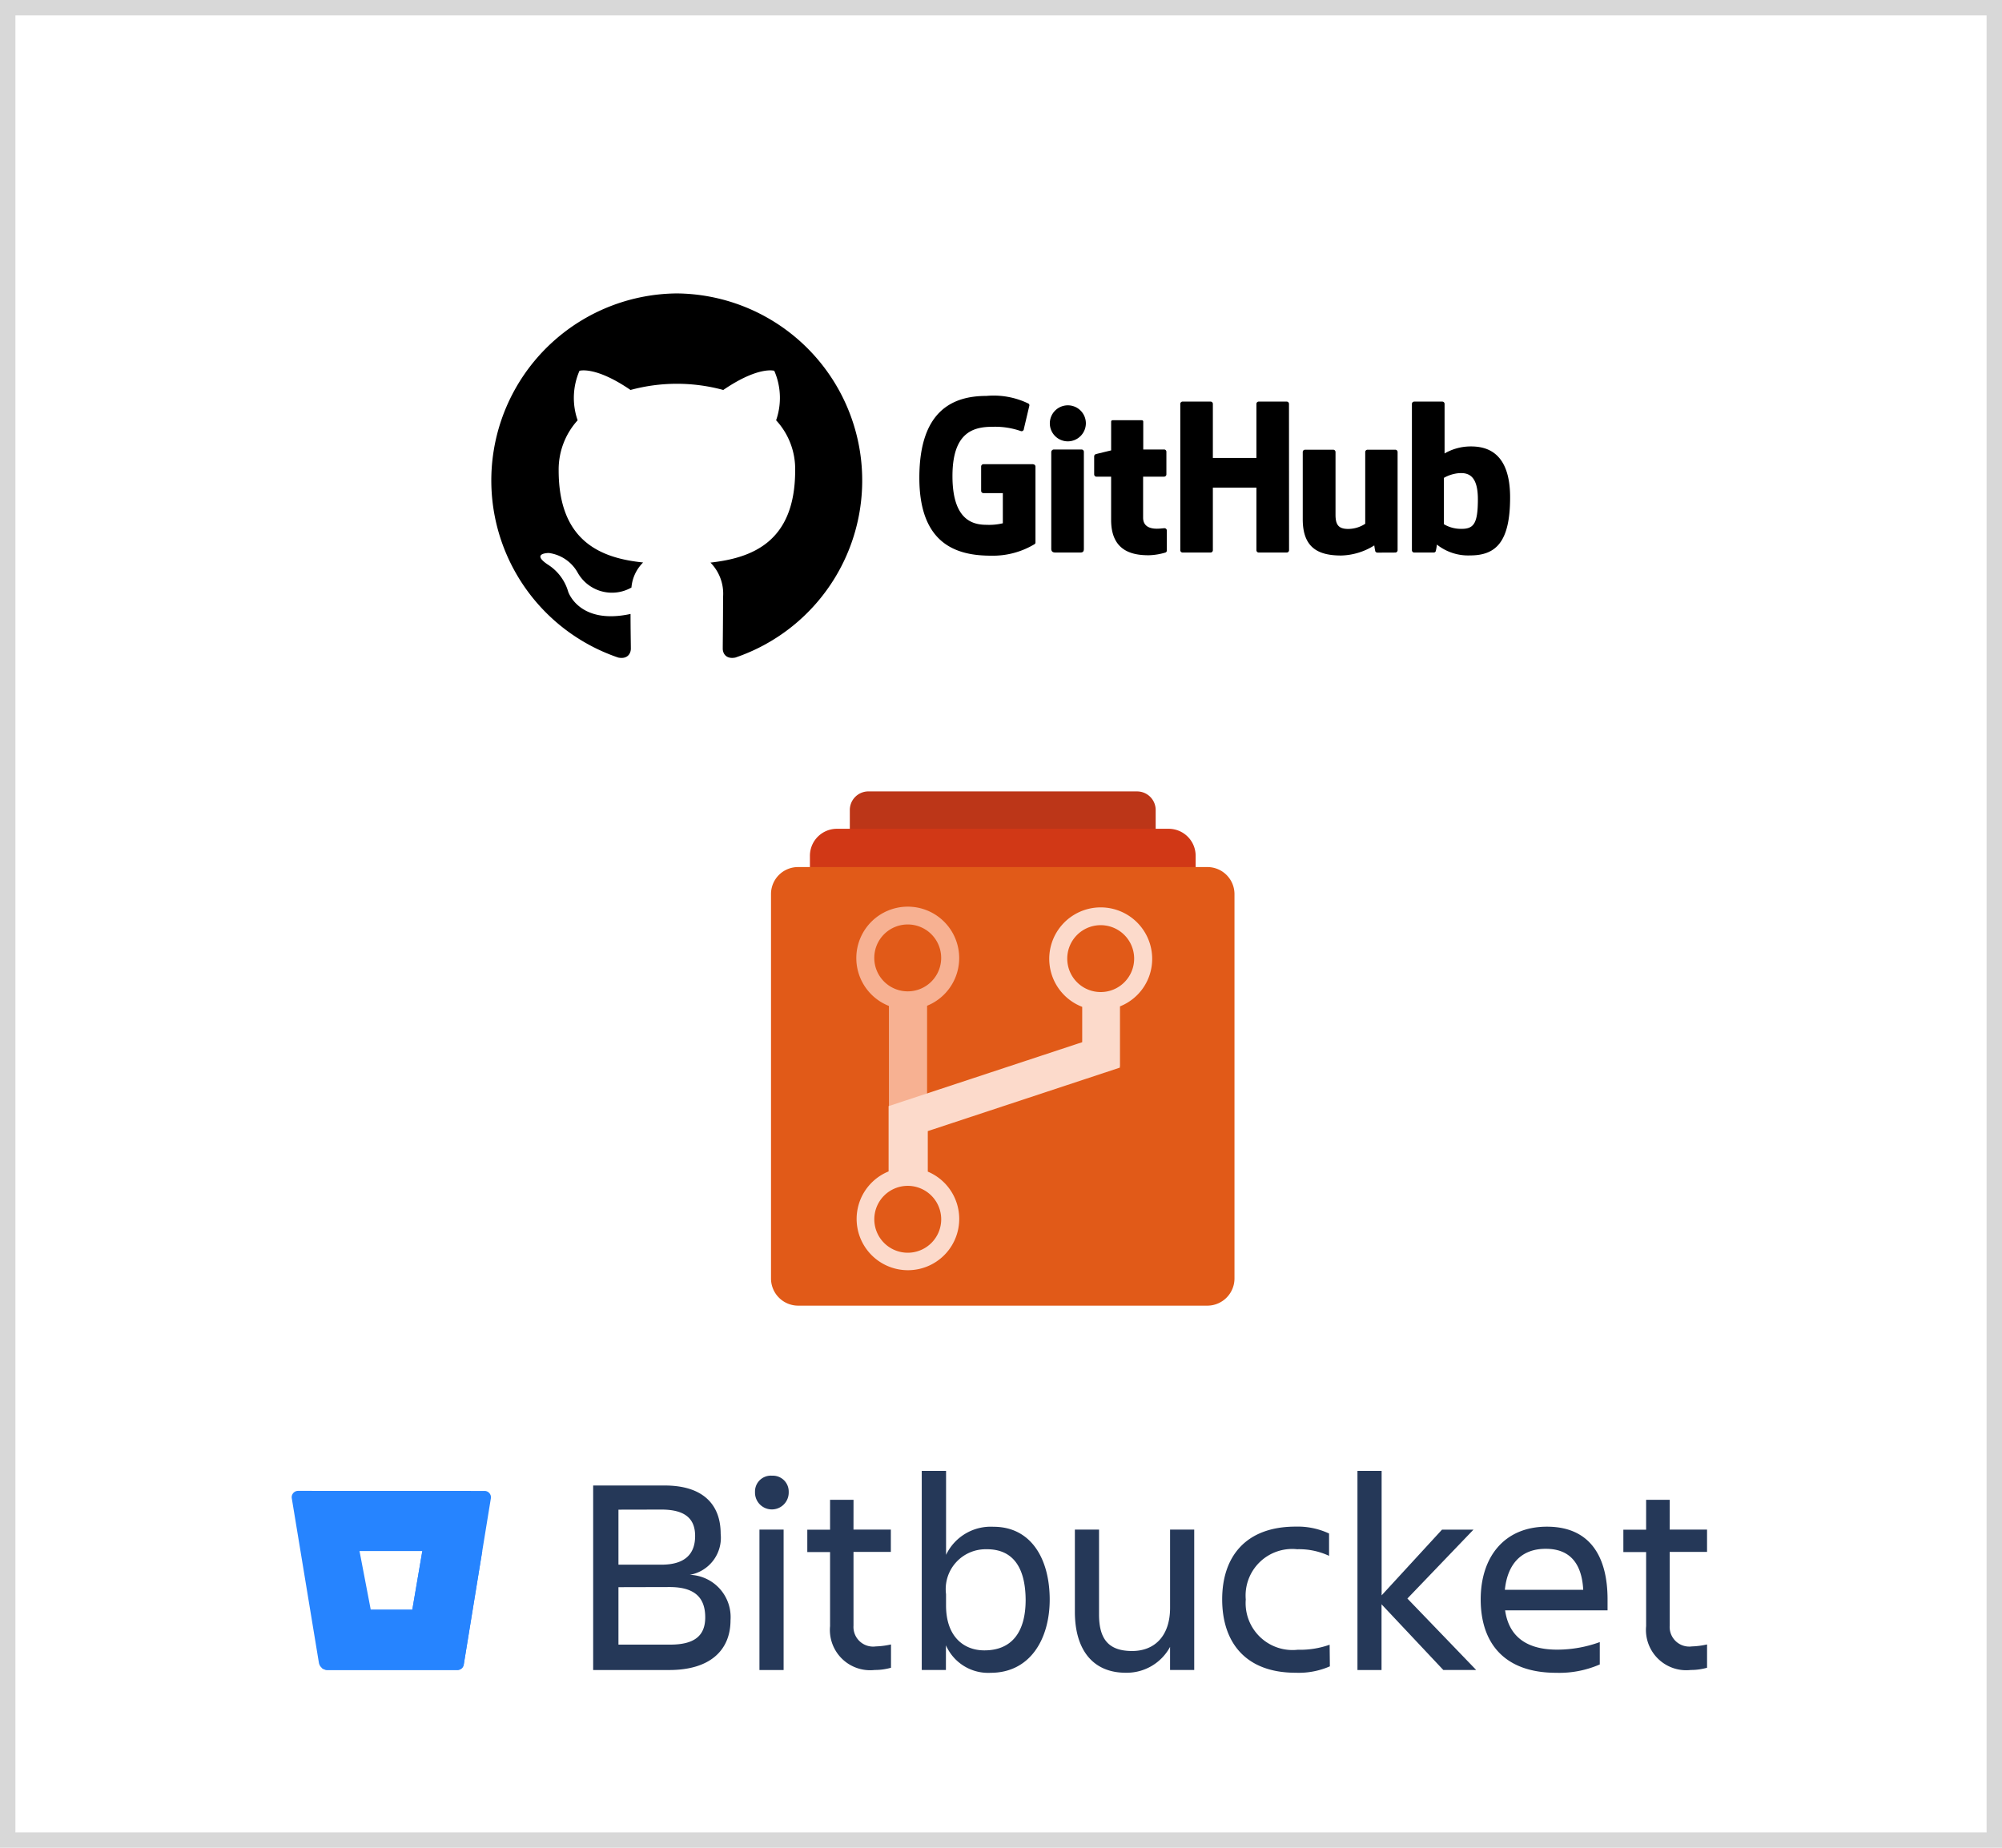
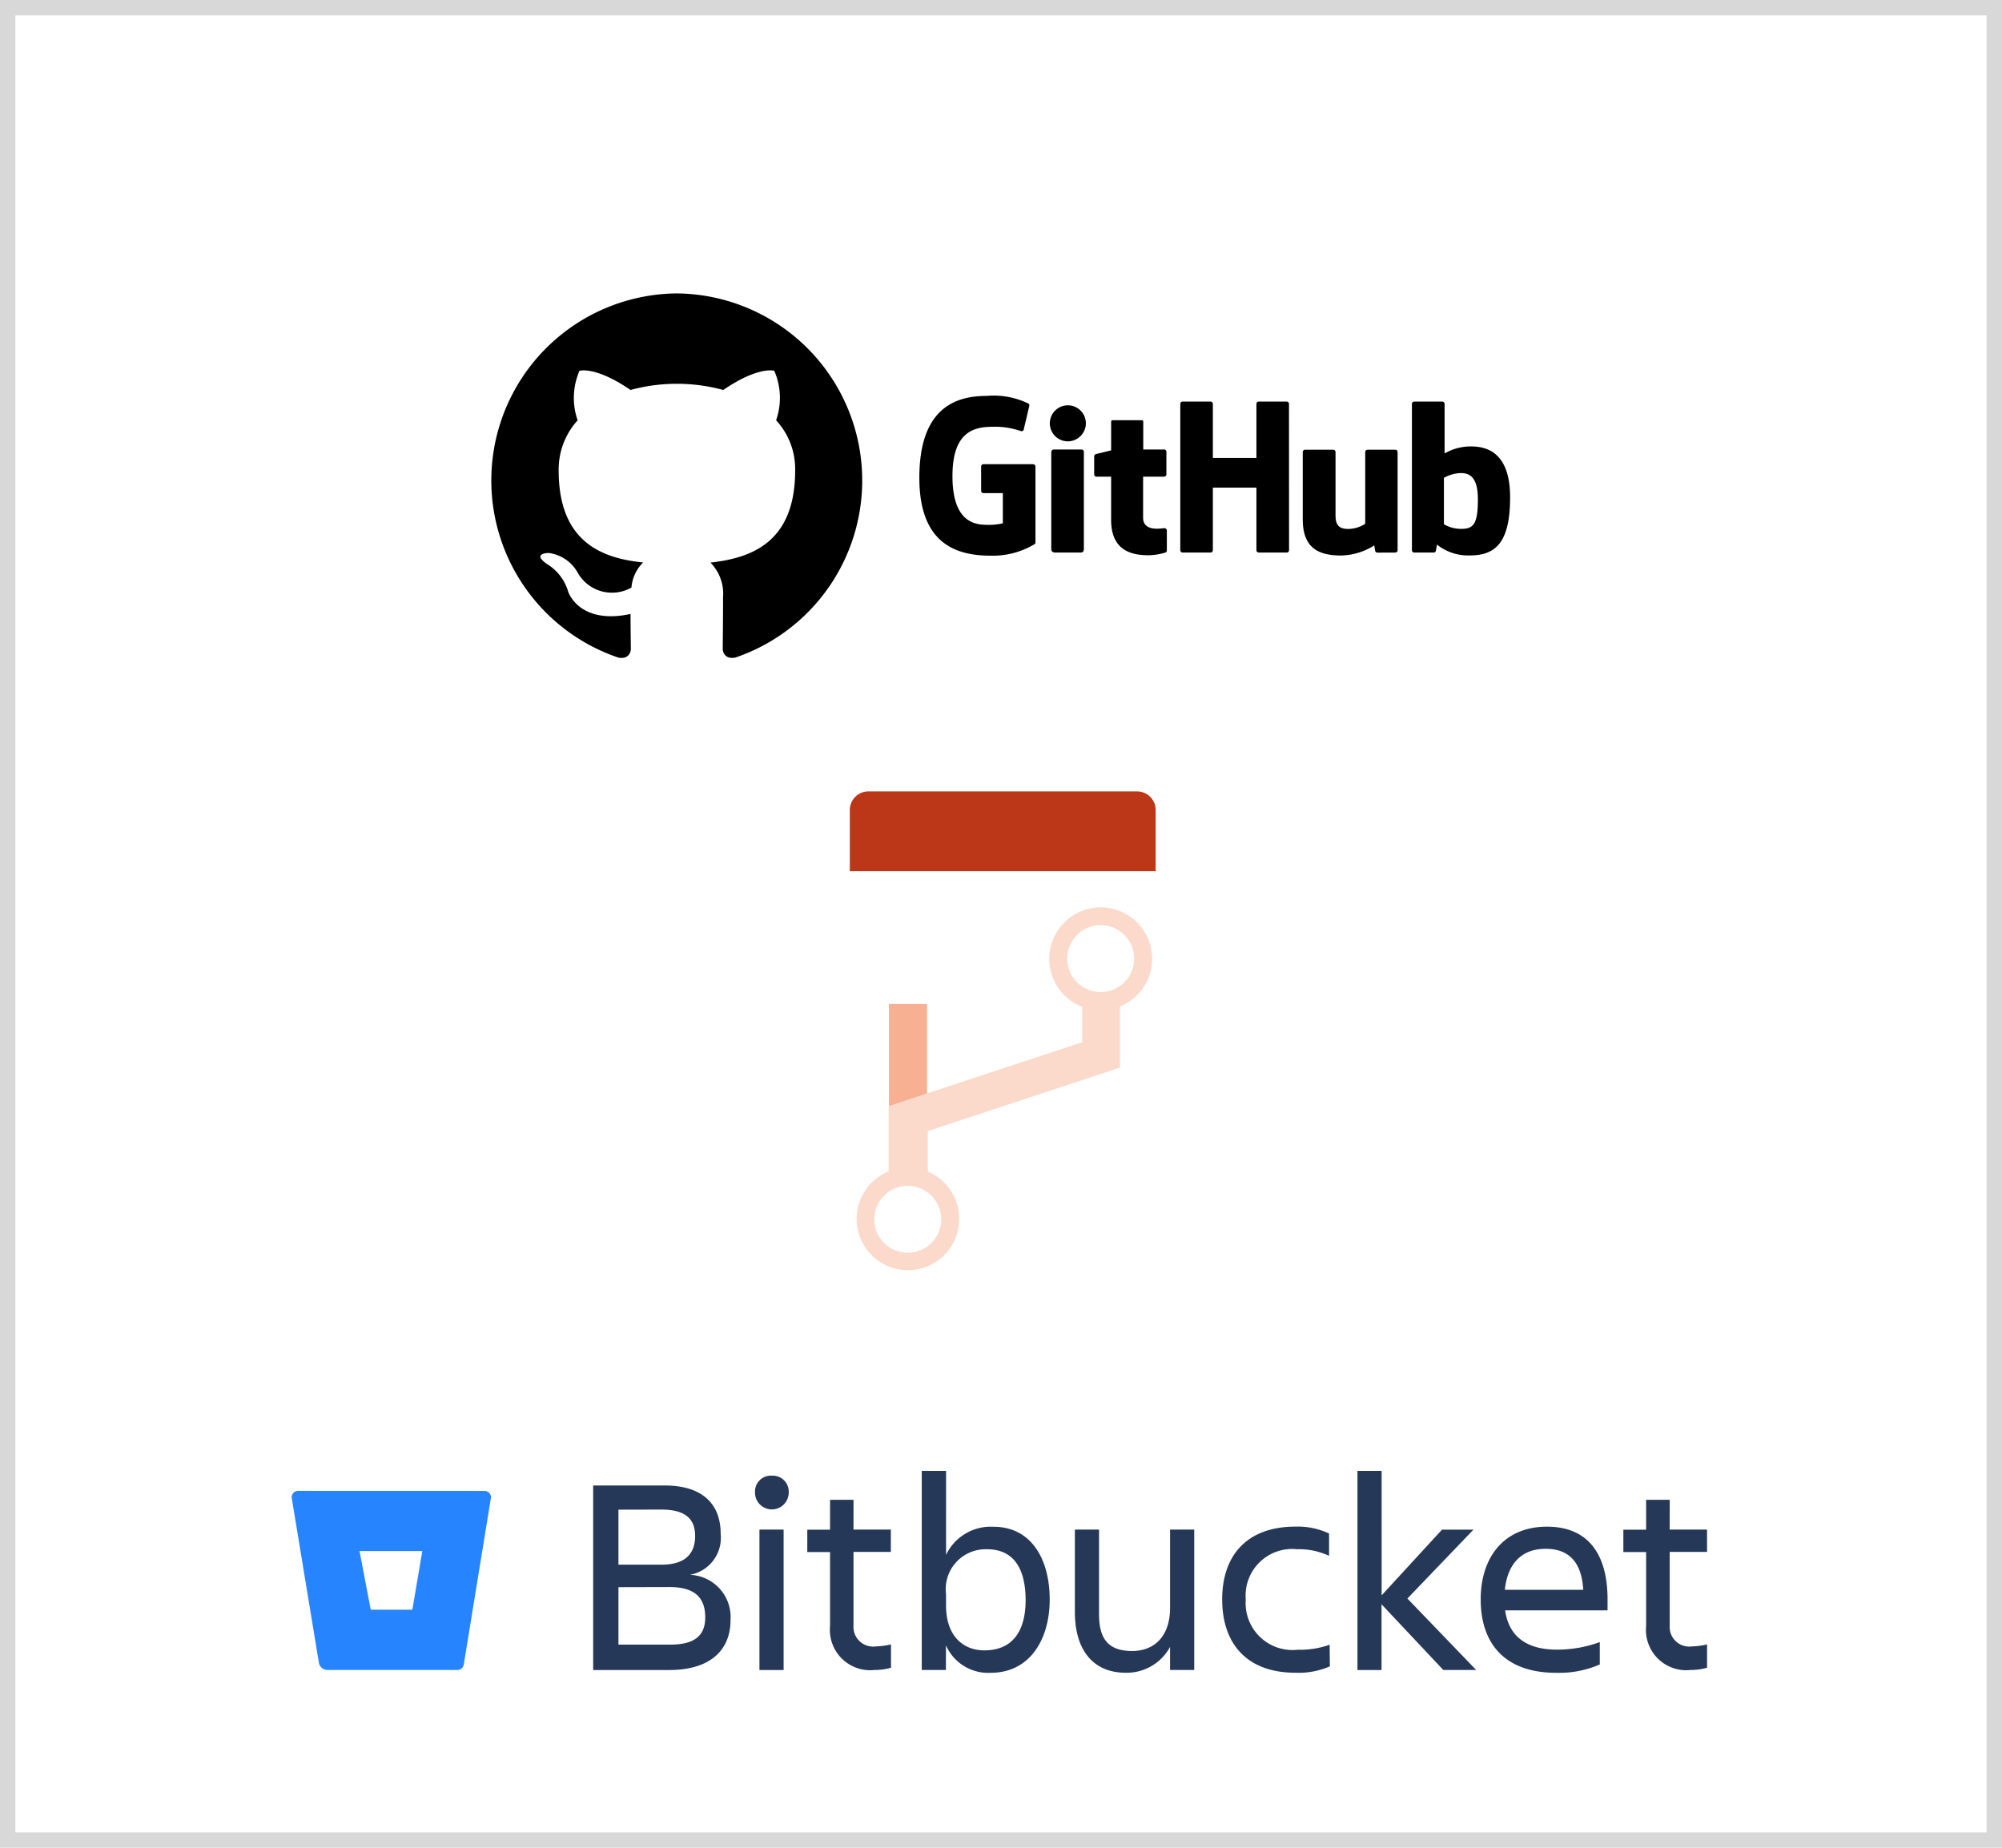
<svg xmlns="http://www.w3.org/2000/svg" width="130" height="120" viewBox="0 0 130 120">
  <defs>
    <clipPath id="clip-path">
      <rect id="Rectangle_852" data-name="Rectangle 852" width="66.153" height="23.67" transform="translate(0 0)" fill="none" />
    </clipPath>
    <linearGradient id="linear-gradient" x1="-3.207" y1="7.36" x2="-3.187" y2="7.36" gradientUnits="objectBoundingBox">
      <stop offset="0" stop-color="#0052cc" />
      <stop offset="0.18" stop-color="#0052cc" />
      <stop offset="1" stop-color="#2684ff" />
    </linearGradient>
  </defs>
  <g id="_1" data-name="1" transform="translate(-504 -1636)">
    <g id="Group_1208" data-name="Group 1208" transform="translate(535.909 1655.058)">
      <g id="Group_1207" data-name="Group 1207" transform="translate(0 0)" clip-path="url(#clip-path)">
        <path id="Path_5650" data-name="Path 5650" d="M12.046,0A12.147,12.147,0,0,0,8.237,23.649c.6.121.818-.261.818-.582,0-.281-.02-1.246-.02-2.25-3.351.723-4.049-1.447-4.049-1.447A3.1,3.1,0,0,0,3.649,17.6c-1.1-.743.08-.743.08-.743A2.526,2.526,0,0,1,5.584,18.1a2.552,2.552,0,0,0,3.51,1,2.585,2.585,0,0,1,.758-1.627C7.18,17.2,4.368,16.156,4.368,11.494A4.751,4.751,0,0,1,5.6,8.24a4.414,4.414,0,0,1,.12-3.215S6.741,4.7,9.034,6.27a11.483,11.483,0,0,1,6.023,0c2.294-1.567,3.311-1.246,3.311-1.246a4.413,4.413,0,0,1,.12,3.215,4.66,4.66,0,0,1,1.237,3.255c0,4.661-2.812,5.686-5.5,5.987a2.882,2.882,0,0,1,.818,2.25c0,1.627-.02,2.933-.02,3.335,0,.322.219.7.818.583A12.148,12.148,0,0,0,12.046,0" transform="translate(0 -0.002)" fill-rule="evenodd" />
        <path id="Path_5651" data-name="Path 5651" d="M1361.033,328.279h-3.224a.151.151,0,0,0-.151.151v1.576a.151.151,0,0,0,.151.151h1.258v1.958a3.81,3.81,0,0,1-1.063.1c-.921,0-2.208-.337-2.208-3.166s1.34-3.2,2.6-3.2a5.1,5.1,0,0,1,1.856.284.152.152,0,0,0,.181-.148l.36-1.523a.14.14,0,0,0-.058-.118,5.169,5.169,0,0,0-2.729-.5c-2.152,0-4.36.916-4.36,5.318s2.528,5.058,4.658,5.058a5.244,5.244,0,0,0,2.833-.754.129.129,0,0,0,.049-.114v-4.916a.151.151,0,0,0-.151-.151" transform="translate(-1325.857 -317.19)" />
        <path id="Path_5652" data-name="Path 5652" d="M2186.18,342.3a.15.15,0,0,0-.149-.152h-1.815a.151.151,0,0,0-.15.152v3.508h-2.829V342.3a.15.15,0,0,0-.15-.152h-1.815a.151.151,0,0,0-.15.152v9.5a.151.151,0,0,0,.15.152h1.815a.151.151,0,0,0,.15-.152v-4.063h2.829l0,4.063a.151.151,0,0,0,.15.152h1.819a.151.151,0,0,0,.15-.152Z" transform="translate(-2134.389 -335.126)" />
        <path id="Path_5653" data-name="Path 5653" d="M1768.795,353.862a1.17,1.17,0,1,0-1.171,1.183,1.176,1.176,0,0,0,1.171-1.183" transform="translate(-1730.193 -345.44)" />
        <path id="Path_5654" data-name="Path 5654" d="M1773.154,498.221v-4.385a.151.151,0,0,0-.15-.151h-1.81a.173.173,0,0,0-.157.169v6.282c0,.185.115.24.264.24h1.63c.179,0,.223-.088.223-.242Z" transform="translate(-1734.682 -483.551)" />
        <path id="Path_5655" data-name="Path 5655" d="M2572.4,494.38h-1.8a.151.151,0,0,0-.15.152v4.658a2.035,2.035,0,0,1-1.107.335c-.65,0-.822-.295-.822-.931v-4.062a.151.151,0,0,0-.15-.152h-1.828a.151.151,0,0,0-.15.152V498.9c0,1.889,1.053,2.351,2.5,2.351a4.222,4.222,0,0,0,2.146-.656,3.777,3.777,0,0,0,.066.387.159.159,0,0,0,.133.082l1.163-.005a.152.152,0,0,0,.151-.152v-6.376a.151.151,0,0,0-.15-.152" transform="translate(-2513.708 -484.232)" />
        <path id="Path_5656" data-name="Path 5656" d="M2915.747,345.06a3.388,3.388,0,0,0-1.719.456V342.3a.15.15,0,0,0-.15-.152h-1.821a.151.151,0,0,0-.15.152v9.5a.151.151,0,0,0,.15.152h1.263a.15.15,0,0,0,.132-.081,2.975,2.975,0,0,0,.077-.438,3.258,3.258,0,0,0,2.154.705c1.654,0,2.6-.839,2.6-3.767s-1.515-3.311-2.539-3.311m-.71,5.352a2.16,2.16,0,0,1-1.049-.3V347.1a2.4,2.4,0,0,1,.931-.3c.648-.058,1.274.138,1.274,1.685,0,1.632-.282,1.954-1.156,1.927" transform="translate(-2852.133 -335.125)" />
        <path id="Path_5657" data-name="Path 5657" d="M1911.436,402.935h-1.362l0-1.8c0-.068-.035-.1-.114-.1H1908.1c-.072,0-.111.032-.111.1v1.859s-.93.224-.993.243a.151.151,0,0,0-.109.145v1.168a.151.151,0,0,0,.15.152h.951v2.81c0,2.087,1.464,2.292,2.452,2.292a4.142,4.142,0,0,0,1.081-.178.141.141,0,0,0,.085-.136V408.2a.153.153,0,0,0-.15-.152c-.079,0-.282.032-.491.032-.669,0-.9-.311-.9-.714V404.7h1.362a.151.151,0,0,0,.15-.152v-1.463a.151.151,0,0,0-.15-.151" transform="translate(-1867.746 -392.802)" />
      </g>
    </g>
    <g id="Azure_Repos" data-name="Azure Repos" transform="translate(554.065 1687.397)">
      <path id="Path_5658" data-name="Path 5658" d="M458.145,122.7H440.711a1.207,1.207,0,0,0-1.211,1.207v3.975h19.861v-3.97a1.207,1.207,0,0,0-1.207-1.211Z" transform="translate(-434.382 -122.7)" fill="#bc3618" />
-       <path id="Path_5659" data-name="Path 5659" d="M405.889,176H384.353a1.753,1.753,0,0,0-1.753,1.748v1.384h25.047v-1.38A1.753,1.753,0,0,0,405.9,176Z" transform="translate(-380.073 -173.573)" fill="#d13816" />
-       <path id="Path_5660" data-name="Path 5660" d="M355.443,230.6h-26.59a1.753,1.753,0,0,0-1.753,1.748v24.974a1.766,1.766,0,0,0,1.762,1.762h26.572a1.766,1.766,0,0,0,1.762-1.762V232.353a1.757,1.757,0,0,0-1.753-1.753Z" transform="translate(-327.1 -225.687)" fill="#e15a18" />
-       <path id="Path_5661" data-name="Path 5661" d="M452.137,287.1a3.34,3.34,0,1,0,3.342,3.337A3.337,3.337,0,0,0,452.137,287.1Zm0,5.5a2.172,2.172,0,1,1,2.172-2.172,2.171,2.171,0,0,1-2.172,2.172Z" transform="translate(-443.259 -279.615)" fill="#f7b192" />
      <path id="Path_5662" data-name="Path 5662" d="M497.777,425.9H495.3v6.775h2.477Z" transform="translate(-487.642 -412.095)" fill="#f7b192" />
      <path id="Path_5663" data-name="Path 5663" d="M468.3,291.442a3.342,3.342,0,1,0-4.544,3.119v2.295L451.207,301h-.023v4.248a3.331,3.331,0,1,0,2.545.014v-2.632l12.48-4.125-.027-.05h.027v-3.925A3.32,3.32,0,0,0,468.3,291.442Zm-13.7,16.915a2.172,2.172,0,1,1-2.172-2.172h0a2.174,2.174,0,0,1,2.172,2.172ZM464.957,293.6a2.172,2.172,0,1,1,2.172-2.172h0a2.171,2.171,0,0,1-2.172,2.172Z" transform="translate(-443.548 -280.569)" fill="#fcdacb" />
    </g>
    <g id="Bitbucket" transform="translate(522.941 1731.525)">
      <path id="Path_5664" data-name="Path 5664" d="M145.5,12.93h-1.569v-1.5a3.2,3.2,0,0,1-2.881,1.679c-2.1,0-3.3-1.451-3.3-3.958V3.811h1.569V9.326c0,1.641.657,2.371,2.151,2.371,1.451,0,2.462-.966,2.462-2.808V3.811H145.5Zm20.188-3.874c.22,1.55,1.223,2.553,3.374,2.553a8.069,8.069,0,0,0,2.773-.491V12.57a6.571,6.571,0,0,1-2.827.543c-3.411,0-4.906-1.969-4.906-4.767,0-2.754,1.532-4.723,4.3-4.723,2.808,0,3.938,1.952,3.938,4.723v.711ZM129.376,12.93h-1.569V0h1.579V5.453a3.213,3.213,0,0,1,3.082-1.824c2.425,0,3.648,2.06,3.648,4.742-.008,2.572-1.285,4.742-3.838,4.742a2.993,2.993,0,0,1-2.9-1.786Zm24.932-.236a5.049,5.049,0,0,1-2.226.415c-3.246,0-4.767-1.969-4.767-4.767,0-2.754,1.513-4.723,4.767-4.723a4.8,4.8,0,0,1,2.174.448V5.517a4.586,4.586,0,0,0-2.072-.429,3.024,3.024,0,0,0-3.337,3.264,3.045,3.045,0,0,0,3.374,3.264,5.738,5.738,0,0,0,2.072-.327Zm-42.895.238h-4.943V.949h4.651c2.443,0,3.629,1.2,3.629,3.138a2.443,2.443,0,0,1-2.006,2.663A2.745,2.745,0,0,1,115.389,9.7C115.389,11.618,114.093,12.932,111.414,12.932Zm7.424,0h-1.569V3.813h1.569Zm38.826,0H156.1V0h1.569V8.083l3.921-4.267h2.043L159.342,8.29l4.468,4.64h-2.135l-4.012-4.267Zm18.711-9.119H178.8V5.262h-2.425V10.05a1.274,1.274,0,0,0,1.442,1.349,5.084,5.084,0,0,0,.984-.128v1.513a3.8,3.8,0,0,1-1.057.145,2.616,2.616,0,0,1-2.9-2.846V5.27h-1.478V3.82h1.478V1.878h1.532Zm-53,0H125.8V5.262h-2.425V10.05a1.277,1.277,0,0,0,1.451,1.349,5.084,5.084,0,0,0,.984-.128v1.513a3.793,3.793,0,0,1-1.057.145,2.616,2.616,0,0,1-2.9-2.846V5.27h-1.478V3.82h1.478V1.878h1.523Zm8.663,1.277a2.591,2.591,0,0,0-2.653,2.918v.73c0,2.025,1.148,2.918,2.487,2.918,1.77,0,2.682-1.167,2.682-3.283C134.539,6.182,133.664,5.088,132.039,5.088ZM108.112,7.552v3.731h3.355c1.569,0,2.28-.566,2.28-1.77,0-1.277-.676-1.969-2.315-1.969Zm57.56.172h5.088c-.091-1.7-.858-2.663-2.425-2.663-1.662-.008-2.5,1.067-2.663,2.653Zm-57.56-5.206V6.091h2.79c1.55,0,2.189-.711,2.189-1.865S112.4,2.512,110.9,2.512ZM118.071.311c.025,0,.05,0,.073,0a1.029,1.029,0,0,1,1.024,1.024c0,.025,0,.05,0,.073a1.094,1.094,0,1,1-2.189,0c0-.025,0-.05,0-.073A1.029,1.029,0,0,1,118,.309C118.023.309,118.046.309,118.071.311Z" transform="translate(-86.894 0)" fill="#253858" />
      <path id="Path_5665" data-name="Path 5665" d="M24.656,32.134h2.7l.653-3.811H23.937Z" transform="translate(-19.531 -23.117)" fill="none" />
      <g id="Group_1209" data-name="Group 1209" transform="translate(0 1.297)">
        <path id="Path_5666" data-name="Path 5666" d="M.387,7.058H.381a.416.416,0,0,0-.415.415.359.359,0,0,0,.006.066l1.76,10.682a.566.566,0,0,0,.551.47h8.441a.417.417,0,0,0,.415-.348l1.76-10.8a.359.359,0,0,0,.006-.066.416.416,0,0,0-.415-.415h-.006ZM7.8,14.778H5.1l-.73-3.811H8.449Z" transform="translate(0.034 -7.058)" fill="#2684ff" />
-         <path id="Path_5667" data-name="Path 5667" d="M21.017,28.323h-3.89l-.653,3.811H13.78L10.6,35.91a.57.57,0,0,0,.363.137H19.4a.417.417,0,0,0,.415-.348Z" transform="translate(-8.644 -24.414)" fill="url(#linear-gradient)" />
      </g>
    </g>
    <g id="Rectangle_856" data-name="Rectangle 856" transform="translate(504 1636)" fill="none" stroke="#d8d8d8" stroke-width="1">
      <rect width="130" height="120" stroke="none" />
      <rect x="0.5" y="0.5" width="129" height="119" fill="none" />
    </g>
  </g>
</svg>